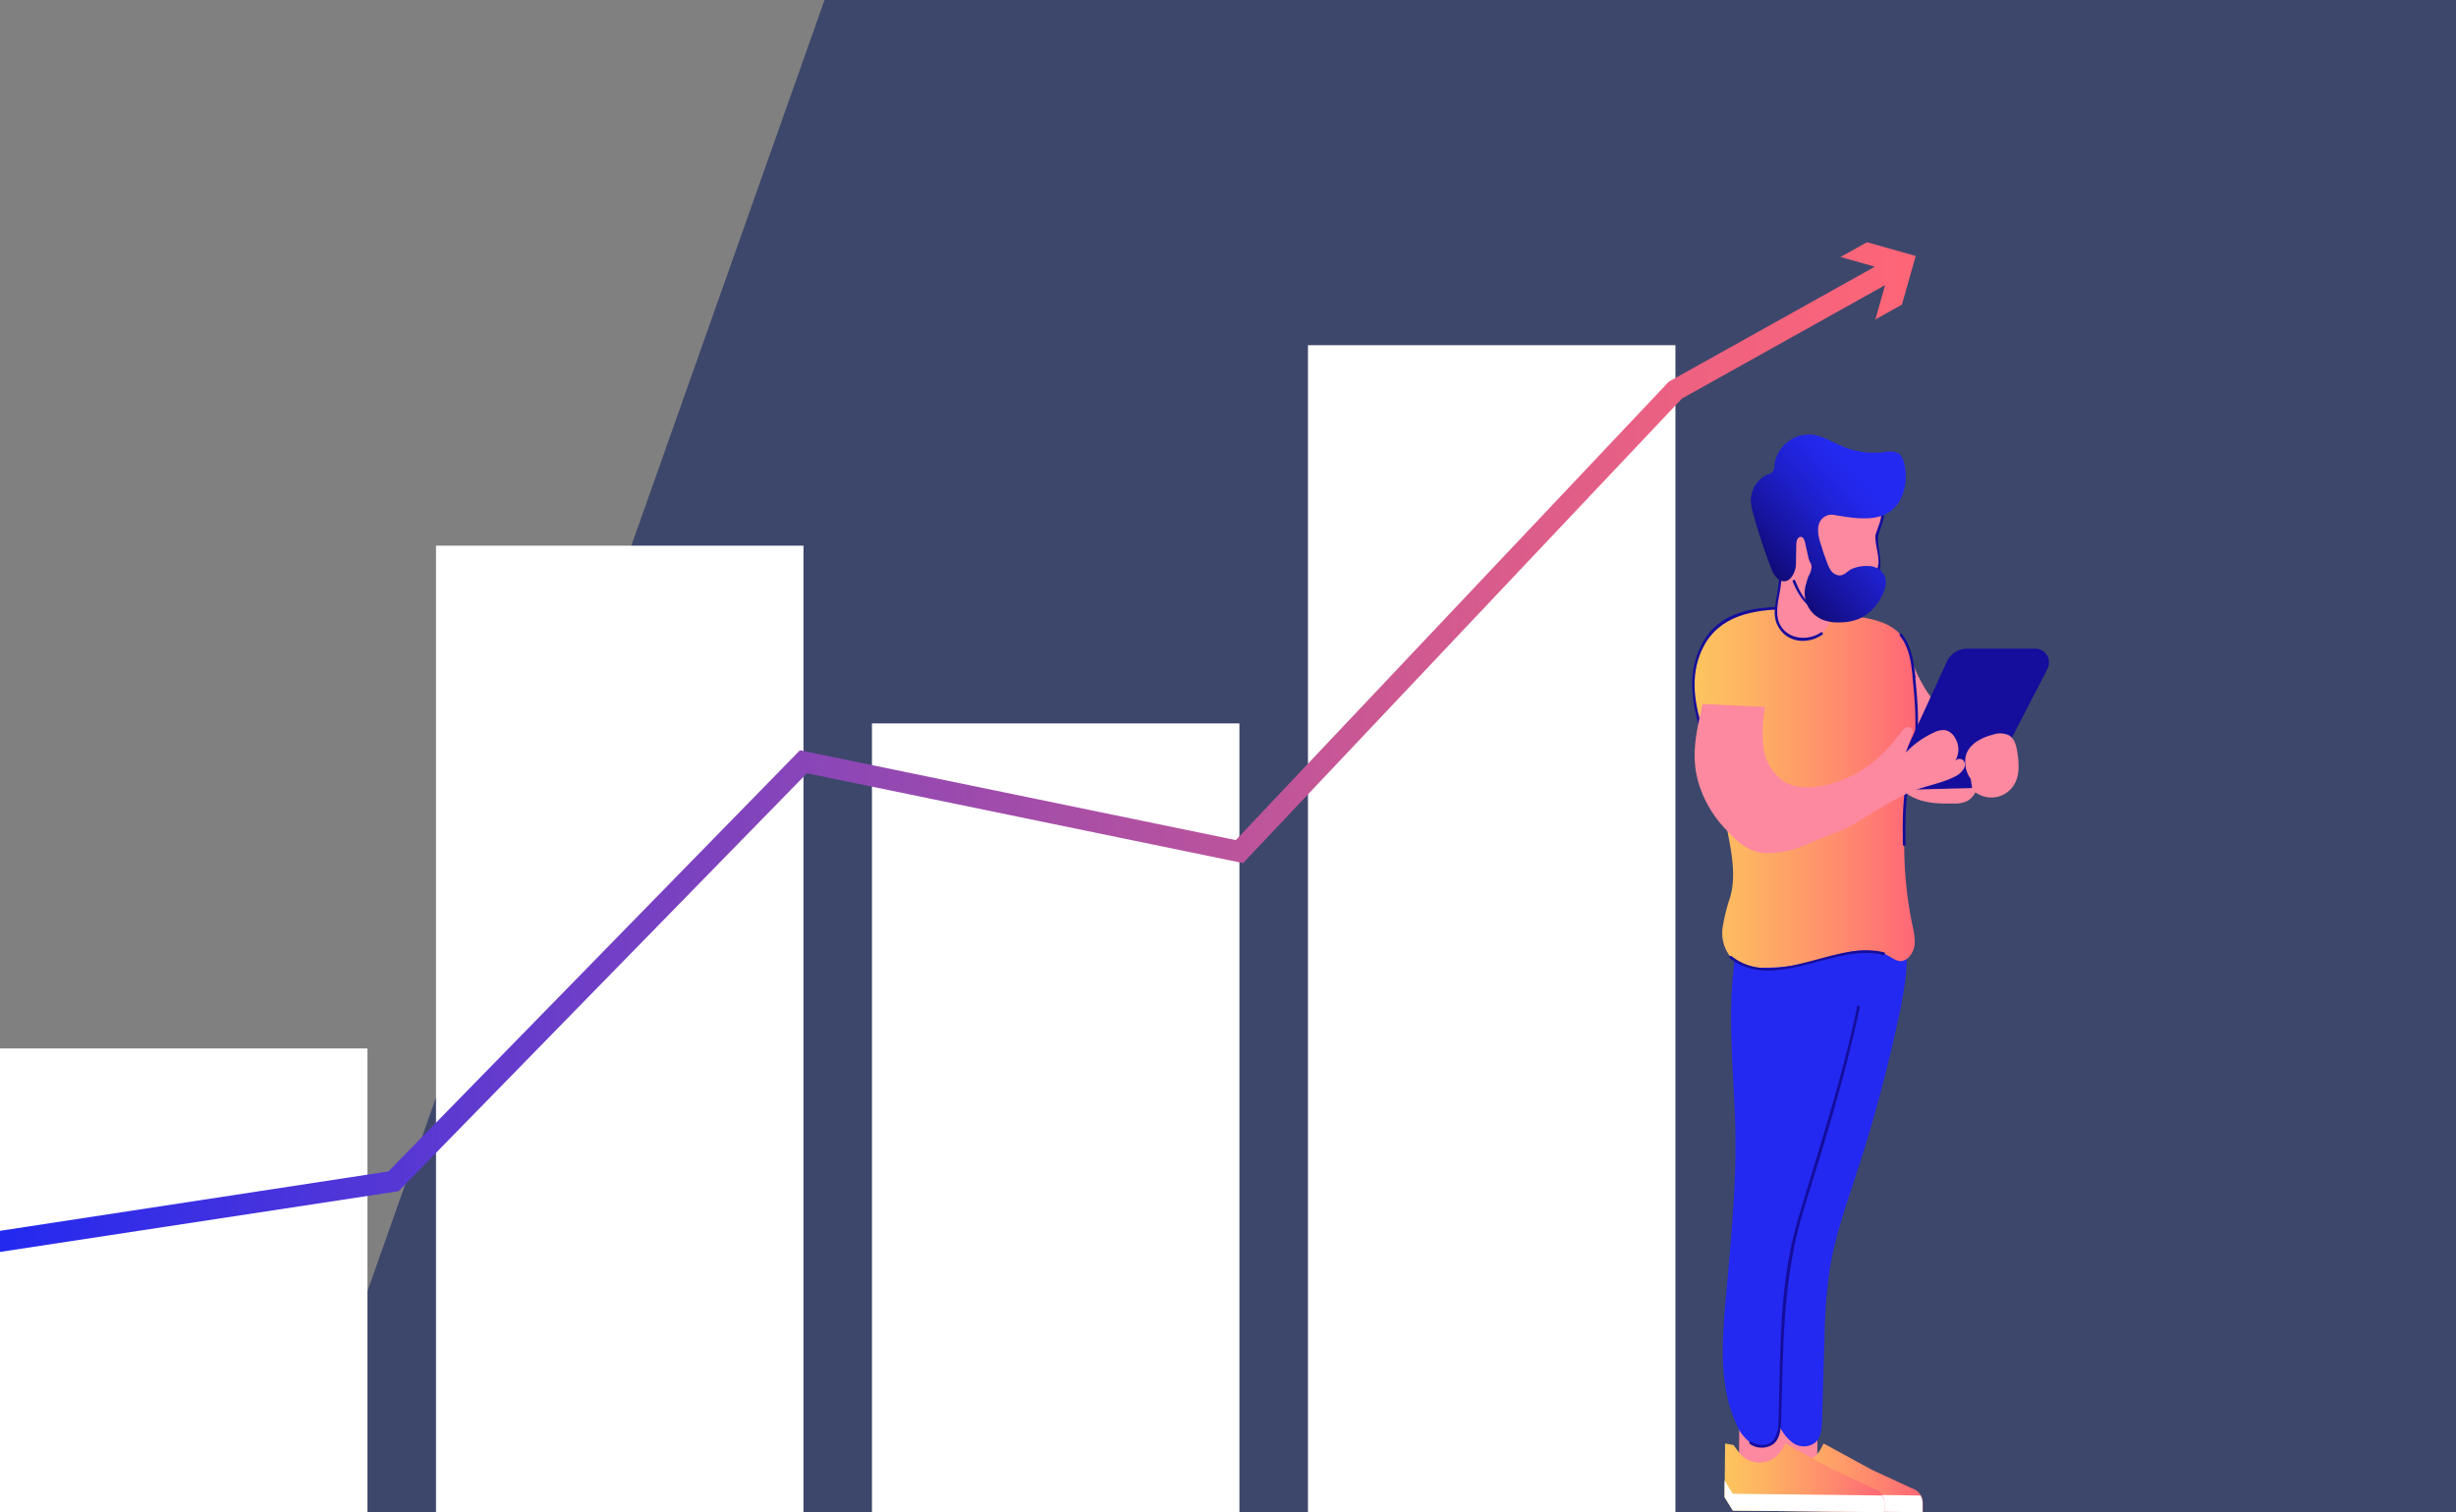
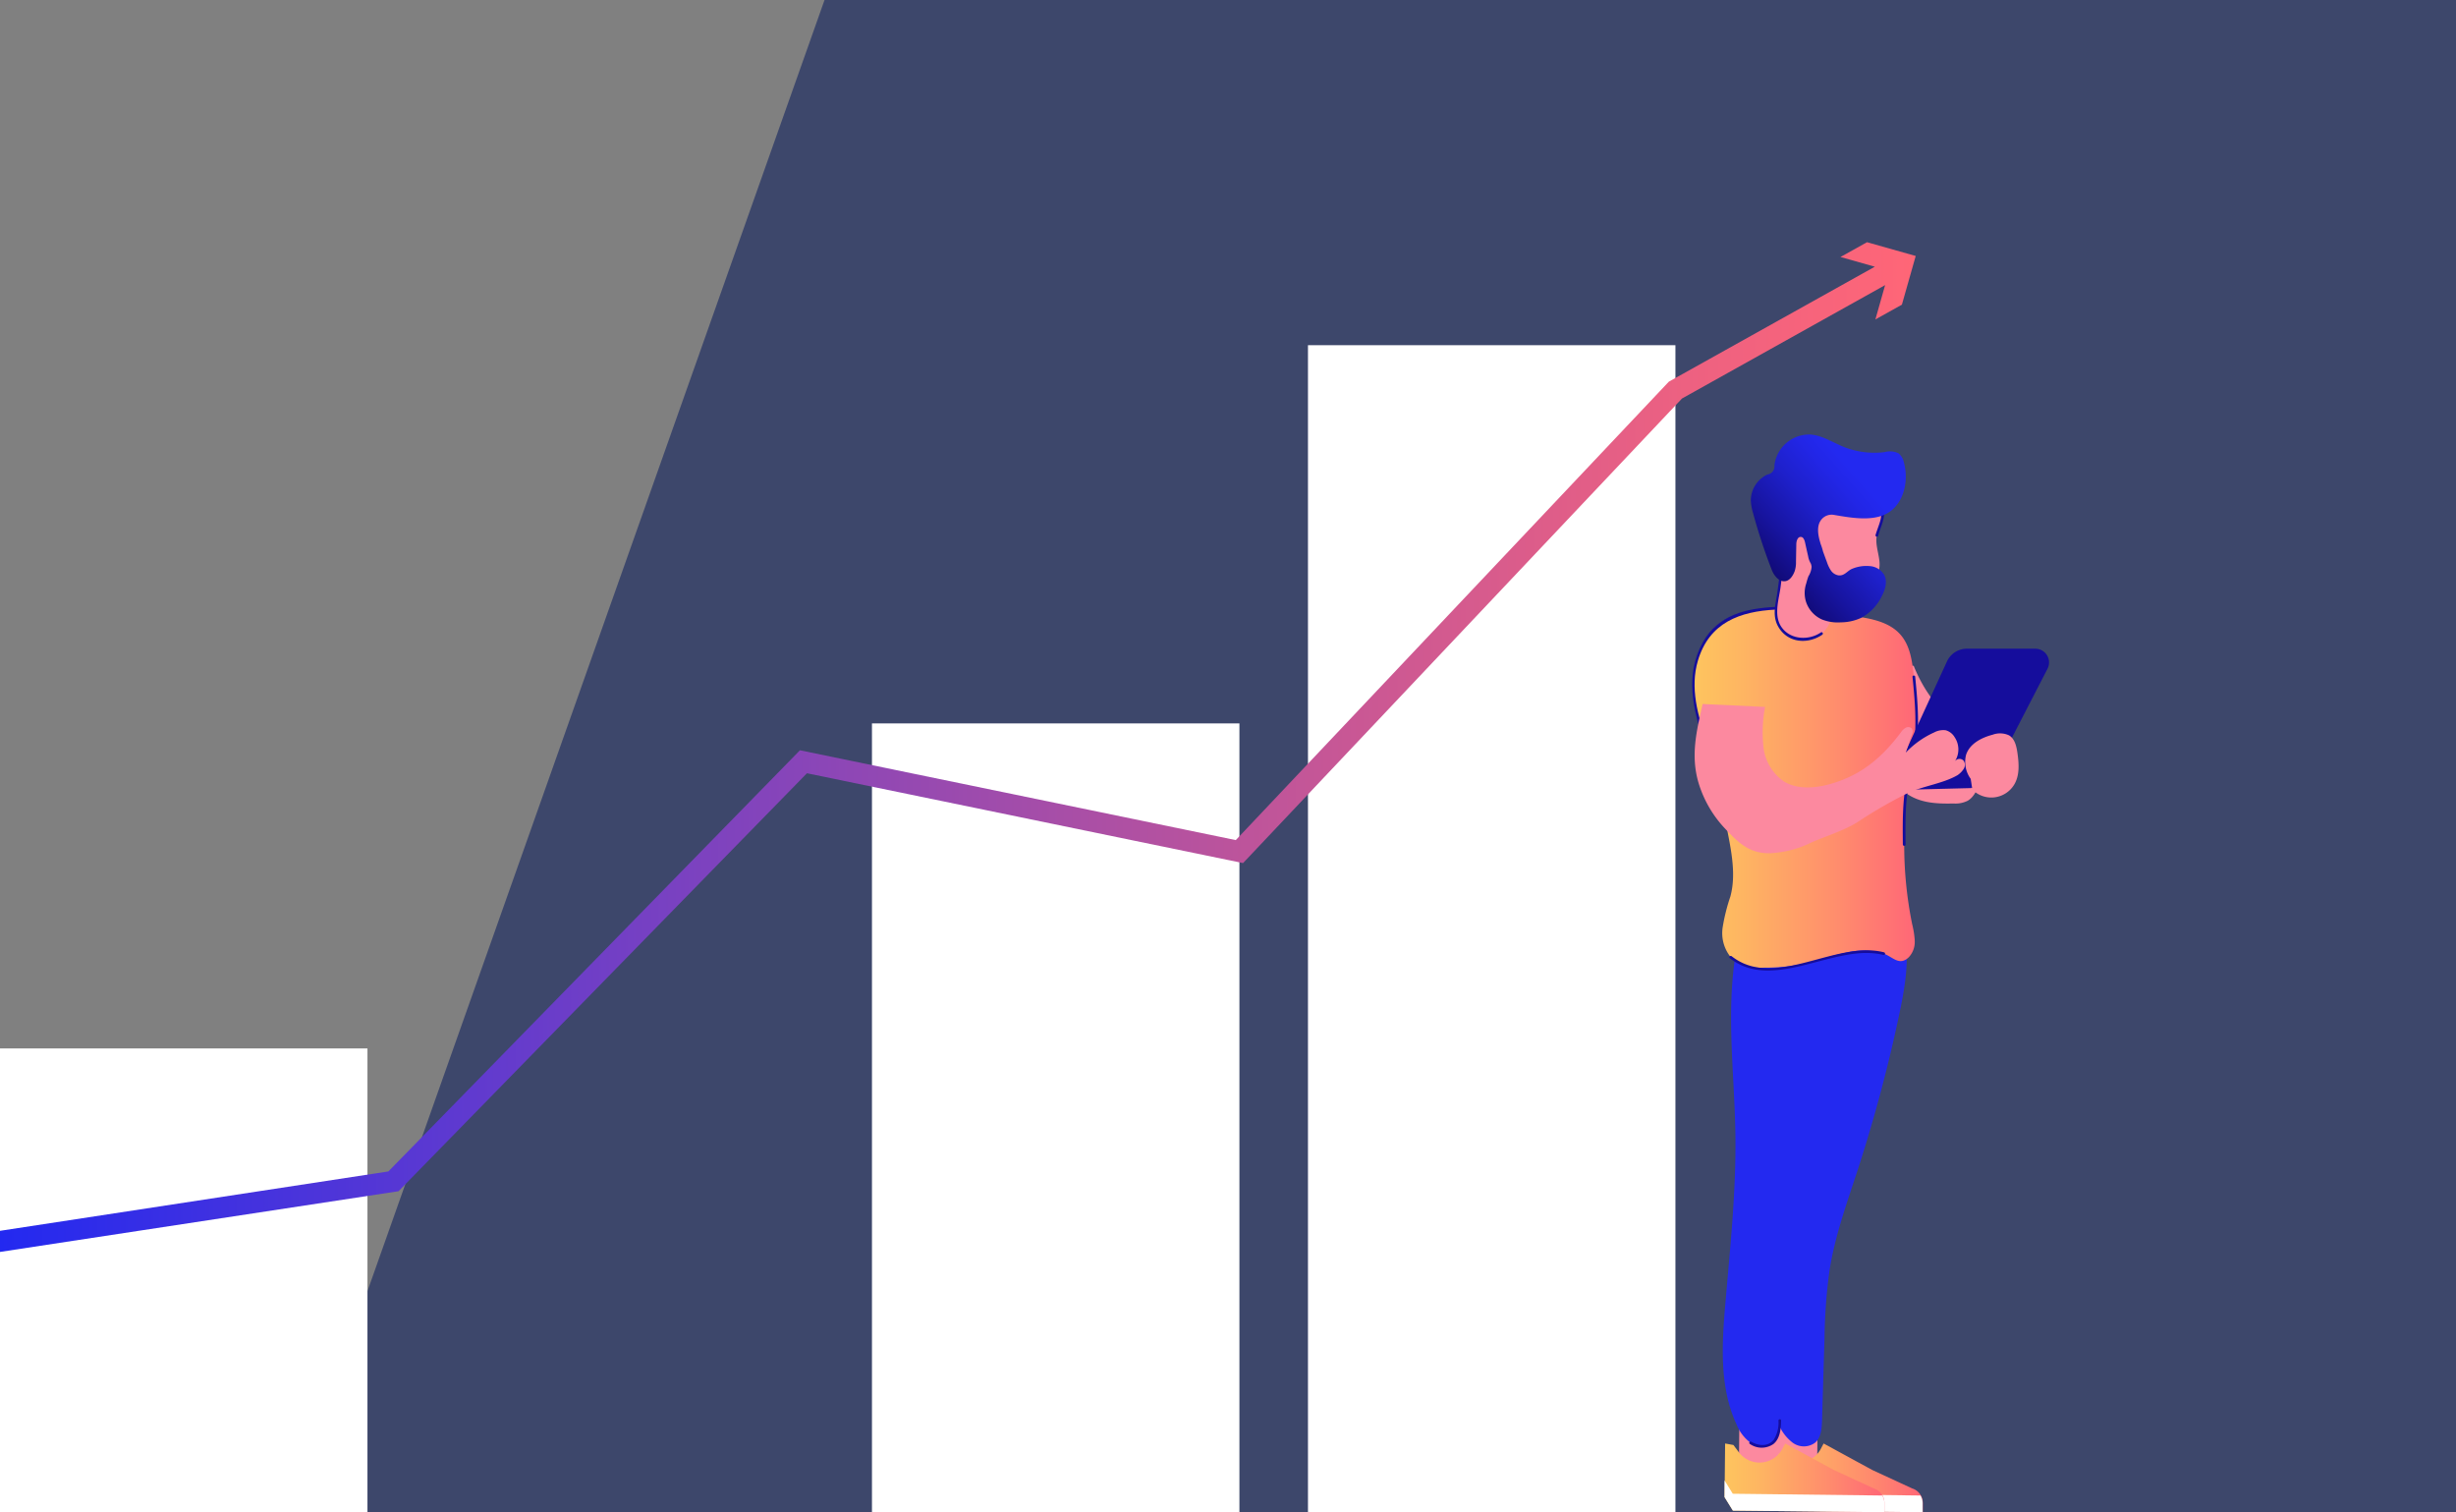
<svg xmlns="http://www.w3.org/2000/svg" xmlns:xlink="http://www.w3.org/1999/xlink" id="Layer_1" data-name="Layer 1" viewBox="0 0 487.25 300">
  <rect x="0" y="0" width="487.25" height="300" fill="#808080" stroke="none" />
  <defs>
    <style>.cls-1{fill:#3d476b;}.cls-2{fill:#fff;}.cls-3{fill:url(#linear-gradient);}.cls-4{fill:#fc899f;}.cls-5{fill:url(#linear-gradient-2);}.cls-6{fill:url(#linear-gradient-3);}.cls-7{fill:#2329f0;}.cls-8{fill:#150d9c;}.cls-9{fill:url(#linear-gradient-4);}.cls-10{fill:url(#linear-gradient-5);}</style>
    <linearGradient id="linear-gradient" y1="148.2" x2="380.05" y2="148.2" gradientUnits="userSpaceOnUse">
      <stop offset="0" stop-color="#2329f0" />
      <stop offset="0.32" stop-color="#723fc5" />
      <stop offset="0.65" stop-color="#bd549b" />
      <stop offset="0.88" stop-color="#ed6181" />
      <stop offset="1" stop-color="#f67" />
    </linearGradient>
    <linearGradient id="linear-gradient-2" x1="349.76" y1="293.18" x2="381.47" y2="293.18" gradientUnits="userSpaceOnUse">
      <stop offset="0" stop-color="#fec55e" />
      <stop offset="0.22" stop-color="#feb562" />
      <stop offset="0.65" stop-color="#ff8c6d" />
      <stop offset="1" stop-color="#f67" />
    </linearGradient>
    <linearGradient id="linear-gradient-3" x1="342.14" y1="293.18" x2="373.85" y2="293.18" xlink:href="#linear-gradient-2" />
    <linearGradient id="linear-gradient-4" x1="335.89" y1="156.32" x2="380.31" y2="156.32" xlink:href="#linear-gradient-2" />
    <linearGradient id="linear-gradient-5" x1="348.65" y1="117.06" x2="380.16" y2="89.11" gradientUnits="userSpaceOnUse">
      <stop offset="0" stop-color="#0d035c" />
      <stop offset="0.03" stop-color="#0e0563" />
      <stop offset="0.26" stop-color="#17149f" />
      <stop offset="0.46" stop-color="#1e20cb" />
      <stop offset="0.62" stop-color="#2226e6" />
      <stop offset="0.71" stop-color="#2329f0" />
    </linearGradient>
  </defs>
  <polygon class="cls-1" points="487.25 0 487.25 300 57.37 300 163.58 0 487.25 0" />
  <rect class="cls-2" y="207.99" width="72.9" height="92.01" />
-   <rect class="cls-2" x="86.5" y="108.25" width="72.9" height="191.75" />
  <rect class="cls-2" x="172.99" y="143.51" width="72.9" height="156.49" />
  <rect class="cls-2" x="259.49" y="68.48" width="72.9" height="231.52" />
  <polygon class="cls-3" points="370.4 48.05 365.14 50.98 371.95 52.91 331.09 75.71 245.17 166.66 158.7 148.84 77.05 232.39 0 244.17 0 248.36 78.37 236.42 79.06 236.32 160.09 153.4 246.61 171.22 333.69 79.06 373.99 56.56 372.06 63.37 377.32 60.44 380.06 50.78 370.4 48.05" />
  <path class="cls-4" d="M392.93,148.06a6.4,6.4,0,0,0-.83-2.24,4.35,4.35,0,0,0-2-1.41c-4.28-2-8.07-6.44-10.44-12.33h-4.25c.34-.15-.19-.79-.53-.64-2.05.88-4.4,2.24-5,5.41-.5,2.54.32,5.2,1.13,7.55,1.55,4.54,3.22,9.28,6,12,3.09,3,7,3.06,10.6,3a5.39,5.39,0,0,0,2.77-.55C392.9,157.38,393.8,152.09,392.93,148.06Z" />
  <rect class="cls-4" x="352.67" y="281.89" width="7.84" height="12.58" transform="translate(710.27 579.93) rotate(-179.42)" />
  <path class="cls-5" d="M361.79,286.36l9.64,5.25,7.91,3.66a3,3,0,0,1,2.13,2.93l0,1.8-30.06-.33L349.76,297l.11-10.64,1.65.3,1,1.34a5.16,5.16,0,0,0,4.43,2.14h0a5.14,5.14,0,0,0,4.24-2.64Z" />
  <path class="cls-2" d="M381,296.68a3.08,3.08,0,0,1,.43,1.52l0,1.8-30.06-.33L349.76,297l0-3.31,1.64,2.64Z" />
  <rect class="cls-4" x="345.05" y="281.89" width="7.84" height="12.58" transform="matrix(-1, -0.01, 0.01, -1, 695.02, 579.86)" />
  <path class="cls-6" d="M354.17,286.36l9.64,5.25,7.91,3.66a3,3,0,0,1,2.13,2.93l0,1.8-30.06-.33L342.14,297l.11-10.64,1.65.3,1,1.34a5.16,5.16,0,0,0,4.43,2.14h0a5.16,5.16,0,0,0,4.24-2.64Z" />
  <path class="cls-2" d="M373.42,296.68a3.08,3.08,0,0,1,.43,1.52l0,1.8-30.06-.33L342.14,297l0-3.31,1.63,2.64Z" />
  <path class="cls-7" d="M375.9,180.6l-22.47,5.07c-3,12.88-.93,26.3-.76,39.52.16,11.19-1,22.35-2,33.49-.69,8.06-1.18,16.54,2.22,23.88a8.59,8.59,0,0,0,2.8,3.67,3.75,3.75,0,0,0,4.37,0c1.23-1,1.37-2.83,1.42-4.44q.24-8.19.49-16.37a107.6,107.6,0,0,1,1-13.43c1.07-6.82,3.45-13.36,5.59-19.92a300.44,300.44,0,0,0,8.54-32.3C378.38,193.34,379.37,186.18,375.9,180.6Z" />
  <path class="cls-7" d="M367.52,180.6l-22.47,5.07c-3,12.88-.94,26.3-.76,39.52.15,11.19-1.05,22.35-2,33.49-.69,8.06-1.19,16.54,2.22,23.88a8.44,8.44,0,0,0,2.8,3.67,3.75,3.75,0,0,0,4.37,0c1.23-1,1.37-2.83,1.41-4.44q.26-8.19.49-16.37a107.61,107.61,0,0,1,1-13.43c1.07-6.82,3.44-13.36,5.58-19.92a300.49,300.49,0,0,0,8.55-32.3C370,193.34,371,186.18,367.52,180.6Z" />
-   <path class="cls-8" d="M353.36,281.8c.43-14.4.25-28.37,4.6-42.26,4.13-13.15,8.13-26.18,11-39.69.07-.34-.44-.48-.51-.14-3,14.38-7.58,28.11-11.74,42.16-3.85,13-3.45,26.48-3.85,39.93,0,.34.52.34.53,0Z" />
  <path class="cls-8" d="M347.17,286.46a4.08,4.08,0,0,0,4.67,0c1.34-1.11,1.47-3,1.52-4.65,0-.34-.52-.34-.53,0a6.32,6.32,0,0,1-.94,3.82c-1.13,1.39-3,1.23-4.45.38-.29-.18-.56.28-.27.46Z" />
  <path class="cls-9" d="M379.86,186.41a18.34,18.34,0,0,0-.51-3.11,78.76,78.76,0,0,1-1.57-15.77c0-2.7,0-5.39.06-8.09a25.12,25.12,0,0,1,1.29-7.06c1.78-5.82,1.18-12.06.56-18.11-.3-2.94-.68-6.09-2.62-8.33-2.3-2.66-6.12-3.29-9.61-3.76l-5.68-.75c-6.26-.83-12.92-1.6-18.62,1.09a10.5,10.5,0,0,0-2.75,1.79,11.83,11.83,0,0,0-1.93,2.47c-4.19,6.78-2.57,13.31-.19,20.37a112.42,112.42,0,0,1,4,15.53c.9,4.91,2.33,10.3,1,15.18a37.53,37.53,0,0,0-1.53,6.12,7.57,7.57,0,0,0,1.61,5.91c1.66,1.81,4.23,2.16,6.56,2.08a37.71,37.71,0,0,0,8.13-.83c2.85-.7,5.64-1.66,8.52-2.22a13.59,13.59,0,0,1,7.16.27c1.76.63,3.07,2.51,4.94.71a4.4,4.4,0,0,0,1.19-3.17Z" />
-   <path class="cls-8" d="M380,134.27c-.32-3-.73-6.07-2.7-8.51-.21-.27-.59.11-.38.37,1.88,2.33,2.24,5.26,2.54,8.14,0,.34.57.34.54,0Z" />
+   <path class="cls-8" d="M380,134.27Z" />
  <path class="cls-8" d="M379.39,152.45c1.65-6,1.18-12.06.57-18.18,0-.34-.57-.34-.54,0,.62,6.07,1.1,12.07-.55,18a.27.27,0,0,0,.52.14Z" />
  <path class="cls-8" d="M378.05,167.53c-.05-5.13-.12-10.12,1.34-15.08.1-.33-.42-.47-.52-.14-1.48,5-1.41,10-1.36,15.22a.27.27,0,0,0,.54,0Z" />
  <path class="cls-8" d="M343.17,190.08c8.75,6.86,21-3.09,30.49-.63a.27.27,0,0,0,.14-.52c-9.65-2.49-21.64,7.52-30.25.77-.27-.21-.65.17-.38.38Z" />
  <path class="cls-8" d="M352.32,120.39c-5.92.29-11.51,1.59-14.53,7.1-3.53,6.44-1.92,13.13.24,19.73.11.32.62.18.52-.15-1.7-5.17-3.3-10.58-1.7-16,2.25-7.59,8.37-9.79,15.47-10.14.34,0,.34-.55,0-.53Z" />
  <path class="cls-8" d="M395.2,154l11-21.31a2.73,2.73,0,0,0-2.42-4H390.2a4.35,4.35,0,0,0-3.94,2.53l-9.9,21.57a2.72,2.72,0,0,0,2.55,3.86l12.56-.32A4.31,4.31,0,0,0,395.2,154Z" />
  <path class="cls-4" d="M389.55,150.89a1.12,1.12,0,0,0-1.77.22,4.36,4.36,0,0,0,0-4.87,3,3,0,0,0-1.76-1.37,3.81,3.81,0,0,0-2.3.43,17.9,17.9,0,0,0-5.63,4l1.2-3.54a1.38,1.38,0,0,0,.05-1.17,1,1,0,0,0-1.21-.24,2.75,2.75,0,0,0-1,.93c-3.82,5.09-8,8.62-14.28,10.32-3,.8-6.32,1-8.93-.57a9.57,9.57,0,0,1-4.05-6.73,27.3,27.3,0,0,1,.31-8.06l-12.39-.58c-1.22,5.4-2.43,10.25-.79,15.73a22.8,22.8,0,0,0,5.41,9.17c2.5,2.63,4.56,4.66,8.49,4.71a20.65,20.65,0,0,0,8.44-2.13c3-1.32,6.55-2.37,9.29-4.12a88.22,88.22,0,0,1,9.74-5.63c3.22-1.51,7.08-1.92,10-3.62a4.35,4.35,0,0,0,1.2-1.22A1.47,1.47,0,0,0,389.55,150.89Z" />
  <path class="cls-4" d="M353.85,106.58a97.11,97.11,0,0,1-1.43,13.82,5.53,5.53,0,0,0,3.67,6.27h0a5.55,5.55,0,0,0,7.33-5.49c-.1-2.3-.13-4.48-.09-5.83Z" />
  <path class="cls-8" d="M353.58,106.58a96.44,96.44,0,0,1-1,11.13c-.32,2.13-.93,4.17,0,6.21,1.72,3.58,5.89,4.06,8.94,2,.28-.2,0-.66-.27-.46-2.49,1.7-6.35,1.45-8-1.35-1.32-2.27-.33-5.22,0-7.63a98.69,98.69,0,0,0,.82-9.88c0-.34-.52-.34-.54,0Z" />
  <path class="cls-4" d="M372.83,111.07c-.2-1.61-.81-3.26-.48-4.85.25-1.2,1-2.25,1.21-3.46.33-2-1.37-5.84-3-7l-2.81,0a9.48,9.48,0,0,0-8.69-.1,10.46,10.46,0,0,0-5.36,6.93c-1,4.26.64,8.65,2.24,12.73,1.1,2.8,2.52,5.66,5.81,6,3.45.4,6-2.44,8.36-4.57a7.65,7.65,0,0,0,2.67-3.68A5.77,5.77,0,0,0,372.83,111.07Z" />
  <path class="cls-8" d="M372.61,106.29c.6-2.19,1.6-3.57,1-5.88a9.55,9.55,0,0,0-2.87-4.87c-.27-.22-.65.16-.38.38a9,9,0,0,1,2.73,4.63c.54,2.12-.44,3.62-1,5.6a.27.27,0,0,0,.52.14Z" />
-   <path class="cls-8" d="M355.66,115.38c1.75,4.31,5,8,9.95,5.38a20.26,20.26,0,0,0,6.58-5.83c1.82-2.78.19-5.65.43-8.71,0-.34-.51-.34-.54,0-.14,1.89.84,4.09.54,5.87-.43,2.55-2.36,4.23-4.17,5.83s-3.62,3.08-6.2,3c-3.51-.09-4.91-2.86-6.07-5.7-.13-.32-.65-.18-.52.14Z" />
  <path class="cls-10" d="M363.74,102.13c3.17.53,7.3,1.33,10.31-.11,3.56-1.71,4.72-6.45,3.67-10.26a3.13,3.13,0,0,0-1.08-1.84,4,4,0,0,0-2.76-.23,16.41,16.41,0,0,1-8.23-1.09c-2.12-.87-4.13-2.2-6.41-2.39a6.94,6.94,0,0,0-7.21,6.1,1.62,1.62,0,0,1-1.38,1.82,5.7,5.7,0,0,0-3.3,5.18,10.76,10.76,0,0,0,.47,2.58A112.72,112.72,0,0,0,351.48,113c1,2.56,3.39,3.45,4.58.28a5.66,5.66,0,0,0,.25-1.88l.06-3.4c0-.66.27-1.55.92-1.48.49,0,.71.63.82,1.11.2.91.4,1.81.61,2.72a4,4,0,0,0,.53,1.44,2.55,2.55,0,0,1,.16.66,4.08,4.08,0,0,1-.63,1.87,12.76,12.76,0,0,0-.42,1.37,5.92,5.92,0,0,0-.06,3.7,5.85,5.85,0,0,0,3.16,3.5,8.5,8.5,0,0,0,3.74.57,9.84,9.84,0,0,0,4-.87,9.62,9.62,0,0,0,4.11-4.28c.7-1.31,1.19-2.93.51-4.25a3.62,3.62,0,0,0-2.92-1.76,7.29,7.29,0,0,0-3.57.59c-.92.44-1.46,1.42-2.65,1.24a2.26,2.26,0,0,1-1.47-1,6.84,6.84,0,0,1-.77-1.64c-.26-.69-.51-1.39-.77-2.09a11.4,11.4,0,0,0-.47-1.49l-.19-.67c-.38-1.4-.58-3.06.35-4.18A2.6,2.6,0,0,1,363.74,102.13Z" />
  <path class="cls-4" d="M400.24,149.36c-.19-1.32-.52-2.79-1.66-3.48a4.24,4.24,0,0,0-3.25-.13c-2.23.58-4.58,1.8-5.28,4a5.71,5.71,0,0,0,.92,4.76l.3,1.94-.36-.24a5.3,5.3,0,0,0,8.82-.79C400.7,153.6,400.53,151.4,400.24,149.36Z" />
</svg>